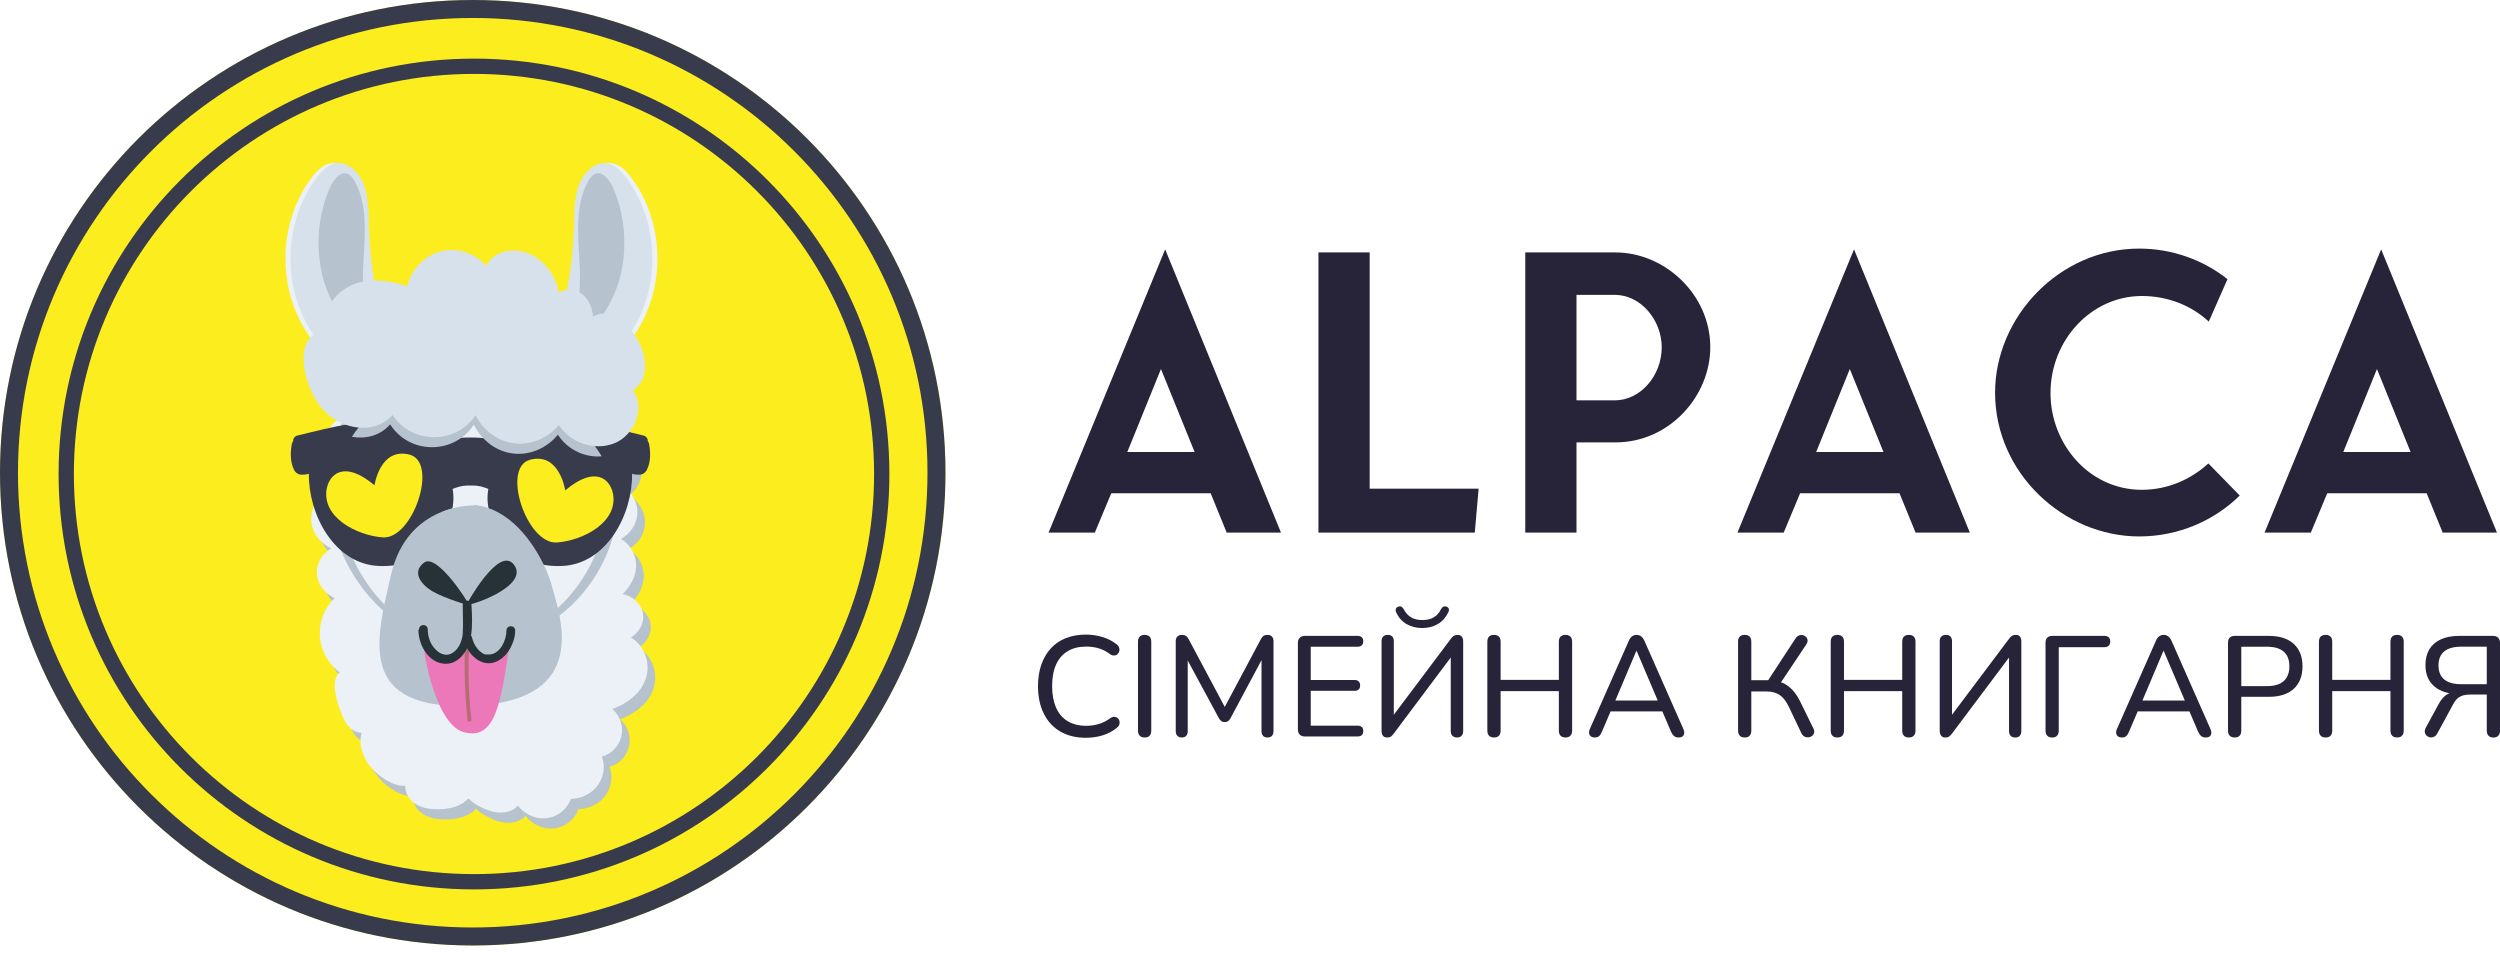
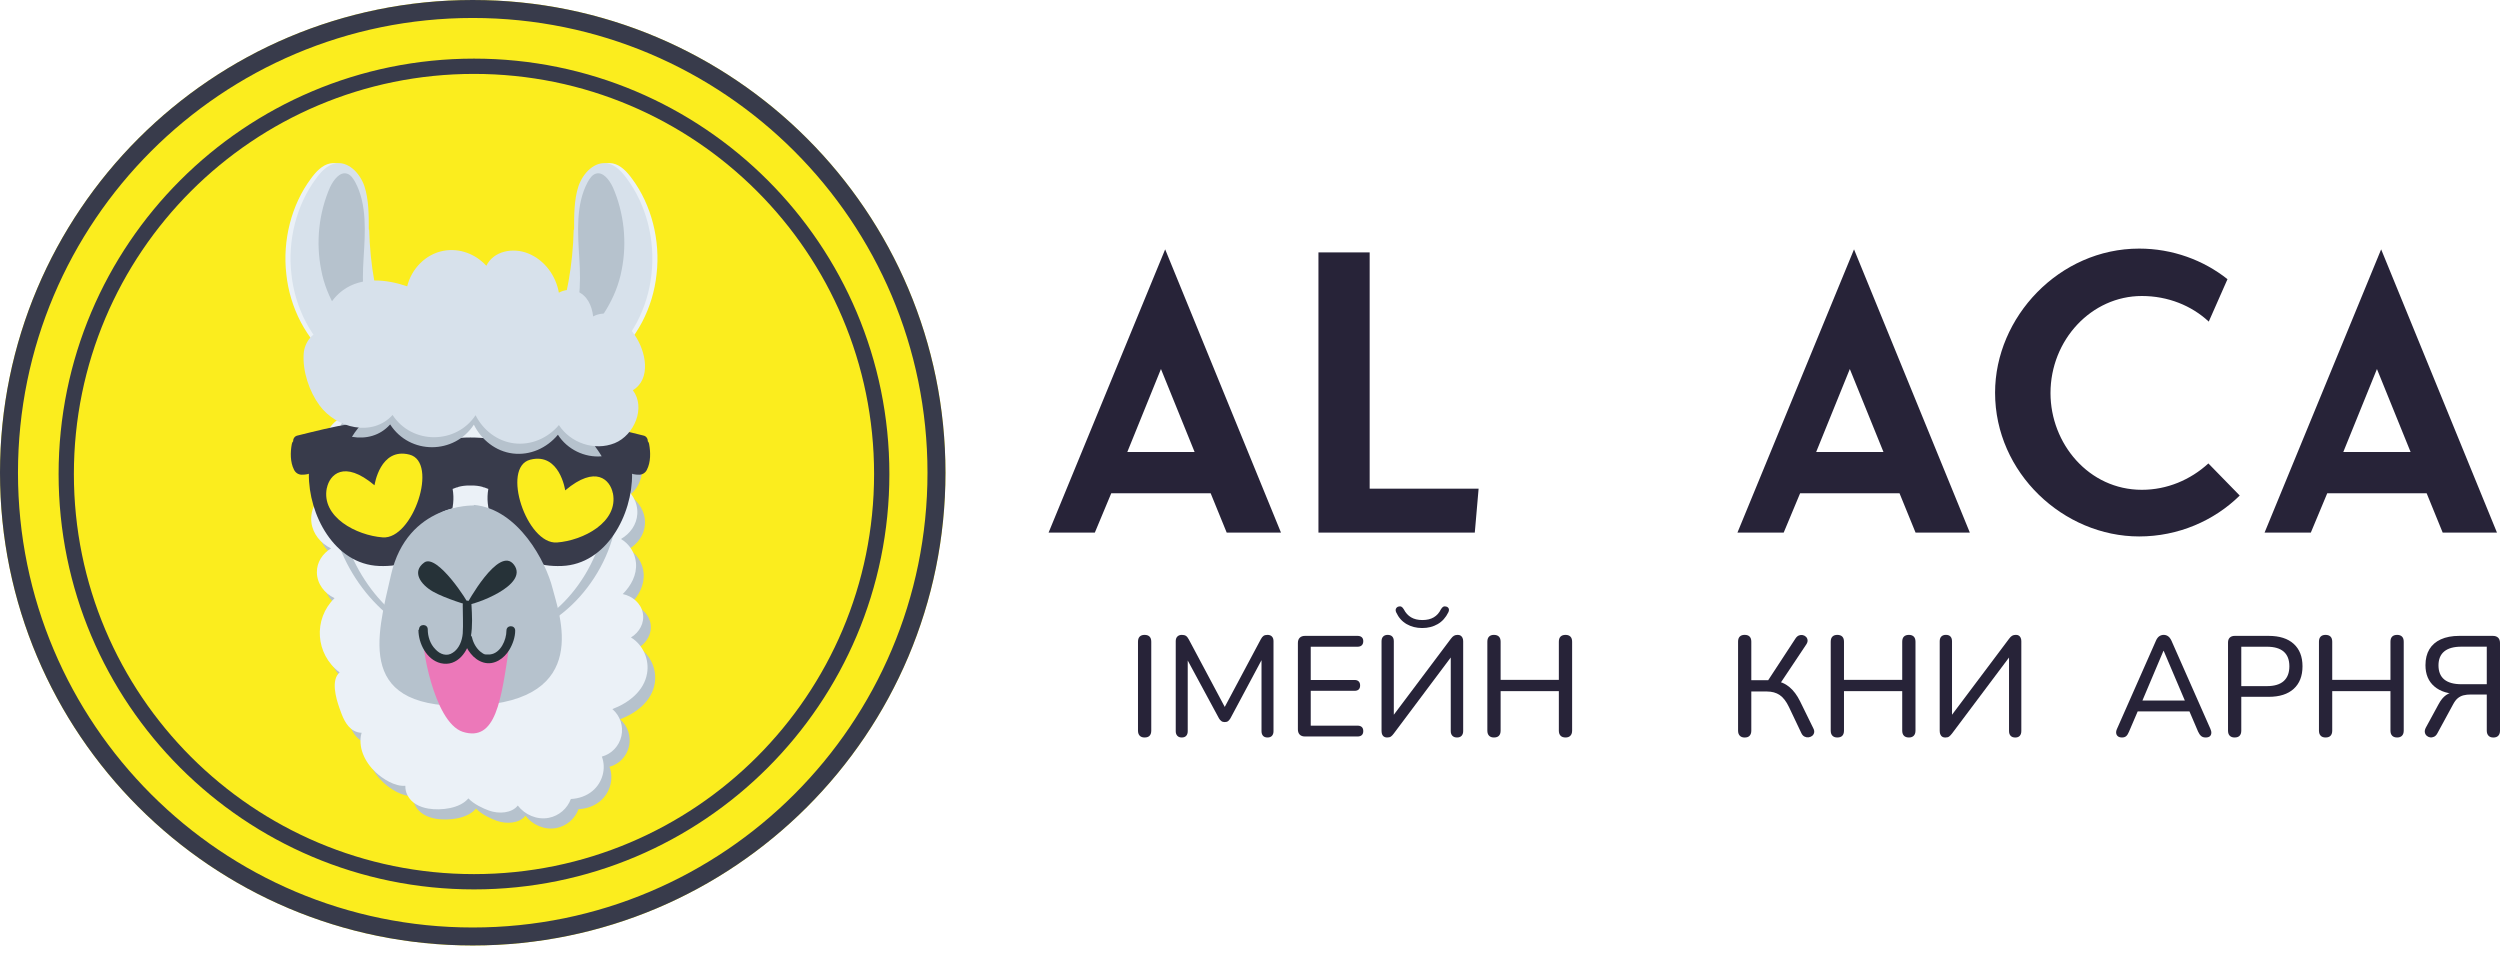
<svg xmlns="http://www.w3.org/2000/svg" width="230" height="88" viewBox="0 0 230 88" fill="none">
  <g clip-path="url(#clip0_2001_1401)">
    <path fill-rule="evenodd" clip-rule="evenodd" d="M43.491 86.983C67.511 86.983 86.983 67.511 86.983 43.491C86.983 19.472 67.511 0 43.491 0C19.472 0 0 19.472 0 43.491C0 67.511 19.472 86.983 43.491 86.983Z" fill="#FBED1E" />
    <path fill-rule="evenodd" clip-rule="evenodd" d="M0 43.491C0 67.511 19.472 86.983 43.491 86.983C67.511 86.983 86.983 67.511 86.983 43.491C86.983 19.472 67.511 0 43.491 0C19.472 0 0 19.472 0 43.491ZM1.654 43.491C1.654 20.385 20.385 1.654 43.491 1.654C66.598 1.654 85.329 20.385 85.329 43.491C85.329 66.598 66.598 85.329 43.491 85.329C20.385 85.329 1.654 66.598 1.654 43.491Z" fill="#383B4B" />
    <path d="M31.088 45.949C30.284 44.64 30.004 43.083 30.414 41.603C30.744 40.412 31.595 39.325 32.849 39.082C32.357 37.514 32.468 35.56 33.977 34.578C35.135 33.825 36.774 33.925 37.691 34.93C39.958 33.3 42.818 32.558 45.632 32.863C47.544 32.128 49.056 33.173 50.554 34.322C52.442 35.77 54.322 37.228 56.145 38.752C56.386 38.954 56.263 39.279 56.047 39.373C57.034 39.09 58.59 41.227 58.865 41.953C59.35 43.238 58.997 44.76 57.889 45.569C58.801 46.145 59.401 47.146 59.336 48.221C59.276 49.211 58.673 50.041 57.83 50.524C58.618 50.989 59.134 51.809 59.213 52.724C59.307 53.827 58.764 54.819 57.996 55.59C58.883 55.777 59.667 56.429 59.842 57.328C60.02 58.244 59.525 59.117 58.752 59.583C59.867 60.258 60.458 61.615 60.233 62.9C59.95 64.516 58.551 65.599 57.042 66.175C57.755 66.783 58.074 67.737 57.871 68.654C57.668 69.571 56.976 70.299 56.074 70.546C56.486 71.635 56.14 72.918 55.231 73.689C54.663 74.17 53.954 74.408 53.222 74.446C52.891 75.339 52.122 75.995 51.191 76.178C50.095 76.388 48.984 75.89 48.34 75.048C47.785 75.756 46.604 75.836 45.703 75.515C45.131 75.31 44.298 74.922 43.794 74.389C43.028 75.313 41.3 75.525 40.114 75.329C39.31 75.196 38.534 74.814 38.178 74.074C38.048 73.812 37.985 73.521 37.996 73.228C37.045 73.321 35.907 72.586 35.272 71.995C34.24 71.033 33.603 69.643 33.971 68.352C33.729 68.348 33.491 68.285 33.278 68.17C32.5 67.755 32.176 66.774 31.913 66.021C31.614 65.17 31.135 63.489 31.951 62.801C29.704 61.11 29.507 57.895 31.483 55.967C30.55 55.53 29.875 54.654 29.856 53.61C29.838 52.674 30.379 51.861 31.161 51.389C30.206 50.931 29.479 50.055 29.352 49C29.198 47.729 29.949 46.518 31.088 45.949Z" fill="#B6C2CD" />
    <path d="M30.385 45.011C29.58 43.702 29.301 42.145 29.711 40.665C30.041 39.475 30.891 38.387 32.146 38.144C31.654 36.576 31.764 34.623 33.274 33.64C34.432 32.887 36.071 32.987 36.988 33.992C39.255 32.362 42.115 31.62 44.929 31.925C46.841 31.19 48.352 32.235 49.851 33.384C51.739 34.832 53.619 36.29 55.442 37.814C55.683 38.016 55.56 38.342 55.344 38.435C56.331 38.153 57.887 40.289 58.161 41.015C58.647 42.3 58.294 43.823 57.186 44.631C58.098 45.207 58.698 46.208 58.633 47.284C58.573 48.273 57.97 49.103 57.127 49.586C57.915 50.051 58.431 50.871 58.51 51.787C58.604 52.889 58.061 53.881 57.293 54.653C58.18 54.839 58.964 55.492 59.138 56.391C59.317 57.306 58.822 58.179 58.049 58.646C59.164 59.32 59.755 60.678 59.529 61.962C59.247 63.579 57.848 64.661 56.339 65.237C57.051 65.845 57.371 66.799 57.168 67.716C56.965 68.633 56.273 69.362 55.371 69.608C55.783 70.698 55.437 71.98 54.528 72.751C53.96 73.232 53.251 73.47 52.519 73.508C52.188 74.401 51.419 75.058 50.488 75.24C49.392 75.451 48.281 74.952 47.637 74.11C47.082 74.818 45.901 74.898 45 74.577C44.428 74.373 43.595 73.984 43.09 73.451C42.325 74.375 40.597 74.587 39.411 74.391C38.607 74.258 37.831 73.877 37.475 73.137C37.345 72.874 37.282 72.583 37.292 72.29C36.342 72.383 35.204 71.649 34.569 71.057C33.537 70.095 32.9 68.706 33.268 67.415C33.026 67.41 32.788 67.348 32.575 67.232C31.797 66.817 31.473 65.836 31.209 65.083C30.911 64.233 30.431 62.551 31.247 61.863C29.001 60.173 28.804 56.958 30.78 55.029C29.847 54.592 29.172 53.716 29.153 52.672C29.135 51.736 29.675 50.923 30.458 50.452C29.503 49.993 28.776 49.117 28.649 48.062C28.495 46.791 29.246 45.58 30.385 45.011Z" fill="#EBF1F7" />
    <path d="M30.409 41.647C31.715 35.112 40.209 31.534 48.978 34.87C51.514 35.836 53.669 38.059 55.255 40.546C58.674 45.897 56.179 52.836 51.802 56.363C47.329 59.963 40.939 60.45 36.281 57.024C31.85 53.771 29.226 47.56 30.409 41.647Z" fill="#B6C2CD" />
    <path d="M31.133 41.367C32.354 34.833 40.3 31.254 48.5 34.59C50.871 35.556 52.887 37.78 54.371 40.267C57.563 45.616 55.235 52.556 51.14 56.083C46.957 59.682 40.981 60.17 36.624 56.744C32.478 53.491 30.026 47.281 31.133 41.367Z" fill="#EBF1F7" />
    <path d="M59.717 40.845C59.701 40.749 59.658 40.659 59.594 40.587C59.607 40.34 59.44 40.12 59.201 40.071C55.995 39.282 52.561 38.366 49.238 38.847C47.907 39.04 46.956 39.54 45.864 40.284C45.7 40.4 45.512 40.475 45.314 40.502C45.236 40.42 45.131 40.37 45.019 40.359C43.867 40.213 42.7 40.213 41.547 40.359C41.435 40.37 41.331 40.42 41.253 40.502C41.055 40.475 40.866 40.4 40.702 40.284C39.611 39.54 38.66 39.04 37.329 38.847C34.007 38.366 30.572 39.282 27.366 40.071C27.127 40.12 26.96 40.34 26.973 40.587C26.908 40.659 26.865 40.749 26.848 40.845C26.705 41.6 26.689 42.525 27.056 43.227C27.188 43.498 27.459 43.671 27.757 43.673C27.935 43.677 28.113 43.661 28.288 43.624C28.331 43.613 28.374 43.6 28.416 43.584C28.365 47.346 30.771 51.911 34.874 52.07C36.983 52.153 38.713 51.517 40.062 49.844C41.202 48.434 41.963 46.791 41.641 44.98C41.669 44.973 41.696 44.963 41.723 44.952C41.807 44.913 41.894 44.88 41.983 44.852C42.022 44.85 42.061 44.842 42.099 44.829L42.127 44.818C42.149 44.809 42.17 44.799 42.19 44.787C42.511 44.704 42.84 44.664 43.171 44.667H43.283H43.395C43.726 44.664 44.056 44.704 44.377 44.787C44.397 44.799 44.418 44.809 44.439 44.818L44.469 44.829C44.506 44.842 44.544 44.85 44.584 44.852C44.672 44.88 44.759 44.913 44.844 44.952C44.87 44.964 44.898 44.973 44.926 44.98C44.604 46.791 45.365 48.434 46.504 49.844C47.855 51.517 49.583 52.153 51.692 52.07C55.794 51.911 58.202 47.346 58.151 43.584C58.193 43.6 58.235 43.613 58.279 43.624C58.453 43.661 58.631 43.677 58.809 43.673C59.107 43.671 59.379 43.498 59.51 43.227C59.877 42.525 59.861 41.6 59.717 40.845Z" fill="#383B4B" />
    <path d="M56.38 45.369C56.135 44.158 54.826 42.736 51.999 45.114C51.999 45.114 51.493 41.601 48.783 42.291C46.074 42.982 48.466 50.119 51.242 49.909C53.635 49.73 56.922 48.048 56.386 45.364L56.38 45.369Z" fill="#FBED1E" />
    <path d="M30.073 44.901C30.318 43.689 31.627 42.268 34.454 44.645C34.454 44.645 34.96 41.133 37.67 41.823C40.38 42.513 37.987 49.65 35.211 49.44C32.818 49.261 29.531 47.58 30.067 44.895L30.073 44.901Z" fill="#FBED1E" />
    <path d="M53.285 21.127C53.285 19.785 53.285 18.37 53.685 17.137C54.12 15.868 55.21 14.816 56.372 15.034C57.099 15.179 57.68 15.795 58.152 16.448C59.932 18.842 60.767 22.106 60.404 25.225C60.077 28.343 58.552 31.245 56.3 33.058L51.578 30.556C52.595 27.546 53.176 24.354 53.249 21.127H53.285Z" fill="#EBF1F7" />
    <path d="M52.816 21.127C52.816 19.785 52.816 18.37 53.216 17.137C53.652 15.868 54.741 14.816 55.904 15.034C56.63 15.179 57.211 15.795 57.683 16.448C59.463 18.842 60.298 22.106 59.935 25.225C59.608 28.343 58.083 31.245 55.831 33.058L51.109 30.556C52.126 27.546 52.708 24.354 52.78 21.127H52.816Z" fill="#D7E1EB" />
    <path d="M52.047 30.574C53.443 28.777 53.443 26.137 53.296 23.754C53.149 21.371 52.965 18.804 54.068 16.751C54.252 16.421 54.472 16.091 54.803 15.981C55.464 15.761 56.052 16.531 56.383 17.228C57.412 19.574 57.706 22.287 57.191 24.854C56.714 27.421 55.17 29.767 53.37 31.417" fill="#B6C2CD" />
    <path d="M33.461 21.127C33.461 19.785 33.461 18.37 33.061 17.137C32.626 15.868 31.536 14.816 30.374 15.034C29.647 15.179 29.066 15.795 28.594 16.448C26.814 18.842 25.979 22.106 26.342 25.225C26.669 28.343 28.195 31.245 30.446 33.058L35.168 30.556C34.151 27.546 33.57 24.354 33.497 21.127H33.461Z" fill="#EBF1F7" />
    <path d="M33.93 21.127C33.93 19.785 33.93 18.37 33.53 17.137C33.094 15.868 32.005 14.816 30.842 15.034C30.116 15.179 29.535 15.795 29.063 16.448C27.283 18.842 26.448 22.106 26.811 25.225C27.138 28.343 28.663 31.245 30.915 33.058L35.637 30.556C34.62 27.546 34.039 24.354 33.966 21.127H33.93Z" fill="#D7E1EB" />
    <path d="M34.699 30.574C33.303 28.777 33.303 26.137 33.45 23.754C33.597 21.371 33.781 18.804 32.678 16.751C32.494 16.421 32.274 16.091 31.943 15.981C31.282 15.761 30.694 16.531 30.363 17.228C29.334 19.574 29.04 22.287 29.555 24.854C30.032 27.421 31.576 29.767 33.376 31.417" fill="#B6C2CD" />
    <path d="M49.056 36.525C51.455 37.357 53.494 39.272 54.995 41.415C55.125 41.601 55.243 41.789 55.355 41.98C53.79 42.12 52.187 41.346 51.328 39.996C50.307 41.223 48.766 41.921 47.164 41.719C45.608 41.522 44.29 40.472 43.596 39.069C41.8 41.818 37.709 41.86 35.893 39.046C34.962 40.095 33.652 40.41 32.379 40.187C34.959 35.997 41.908 34.047 49.056 36.525Z" fill="#B6C2CD" />
    <path d="M27.938 32.544C28.009 31.493 28.792 30.442 29.788 30.451C29.608 28.993 30.38 27.547 31.576 26.684C33.288 25.445 35.562 25.694 37.462 26.341C37.858 24.725 39.156 23.377 40.808 23.072C42.281 22.801 43.754 23.372 44.744 24.453C45.387 23.115 47.152 22.736 48.59 23.314C50.099 23.927 51.14 25.347 51.416 26.929C51.913 26.646 52.507 26.596 53.044 26.79C54.028 27.141 54.454 28.125 54.571 29.113C55.003 28.877 55.502 28.797 55.984 28.889C57.044 29.086 57.819 29.987 58.404 30.839C59.429 32.333 59.934 34.864 58.222 35.901C59.435 37.502 58.35 40.041 56.552 40.77C54.698 41.52 52.479 40.75 51.419 39.105C50.407 40.302 48.878 40.983 47.29 40.785C45.747 40.593 44.44 39.569 43.753 38.201C41.971 40.882 37.915 40.924 36.115 38.178C34.281 40.211 30.964 39.419 29.4 37.302C28.452 36.018 27.83 34.163 27.938 32.544Z" fill="#D7E1EB" />
    <path d="M38.083 49.28C39.133 48.043 40.747 47.148 42.604 47.404C44.557 47.674 46.016 49.02 47.208 50.239C47.25 50.279 47.279 50.33 47.293 50.385C49.088 52.241 49.732 54.805 49.703 57.238C49.684 58.833 49.603 60.653 48.448 62.003C47.481 63.133 45.918 63.815 44.297 63.972C40.613 64.327 37.57 61.844 36.499 59.083C35.305 56.011 35.804 51.964 38.083 49.28Z" fill="#B6C2CD" />
    <path d="M38.786 48.576C39.836 47.339 41.45 46.444 43.307 46.701C45.261 46.97 46.719 48.317 47.911 49.535C47.953 49.575 47.982 49.626 47.996 49.681C49.792 51.537 50.435 54.101 50.406 56.535C50.388 58.13 50.306 59.95 49.151 61.299C48.184 62.429 46.621 63.113 45 63.269C41.316 63.624 38.273 61.141 37.202 58.38C36.008 55.307 36.507 51.261 38.786 48.576Z" fill="#D7E1EB" />
    <path d="M43.59 46.504C43.59 46.504 37.477 46.29 35.976 52.874C34.635 58.709 32.651 65.454 43.59 64.919C54.53 64.437 51.42 56.461 50.83 54.105C50.24 51.75 47.719 46.825 43.59 46.45V46.504Z" fill="#B6C2CD" />
    <path d="M43.16 55.711C43.107 55.39 40.211 50.894 39.031 51.75C37.851 52.607 38.709 53.784 39.835 54.427C40.962 55.069 43.16 55.711 43.16 55.711Z" fill="#263238" />
    <path d="M42.895 55.658C42.895 55.658 45.898 50.091 47.292 51.964C48.686 53.838 43.645 55.658 42.895 55.658Z" fill="#263238" />
    <path d="M38.98 58.709C38.712 58.87 39.838 66.418 42.573 67.328C45.629 68.291 46.112 64.437 46.863 59.351C46.863 59.351 43.699 62.884 43.002 58.281C43.002 58.281 42.251 61.386 40.696 60.636C39.087 59.887 38.98 58.709 38.98 58.709Z" fill="#EC78B9" />
-     <path d="M42.784 59.405C42.677 61.653 42.784 63.955 42.999 66.203C42.999 66.471 43.428 66.471 43.374 66.203C43.106 63.955 43.052 61.653 43.16 59.405C43.16 59.137 42.784 59.137 42.784 59.405Z" fill="#B86B76" />
    <path d="M38.496 57.96C38.496 59.191 39.247 60.69 40.534 61.011C42.089 61.386 43.108 59.887 43.322 58.548C43.483 57.585 43.43 56.621 43.376 55.658C43.376 55.123 42.572 55.123 42.572 55.658C42.572 56.514 42.625 57.424 42.572 58.281C42.518 58.923 42.25 59.673 41.66 60.047C41.124 60.422 40.48 60.208 40.051 59.726C39.569 59.244 39.354 58.548 39.354 57.906C39.354 57.371 38.55 57.371 38.55 57.906L38.496 57.96Z" fill="#263238" />
    <path d="M42.625 58.816C42.893 59.726 43.537 60.69 44.502 60.957C45.467 61.225 46.379 60.583 46.861 59.78C47.183 59.244 47.398 58.602 47.398 58.013C47.398 57.478 46.593 57.478 46.593 58.013C46.593 58.87 46.057 60.101 45.092 60.208C45.145 60.208 45.038 60.208 45.038 60.208C44.984 60.208 44.931 60.208 44.877 60.208C44.931 60.208 44.824 60.208 44.824 60.208C44.824 60.208 44.716 60.208 44.663 60.208C44.502 60.208 44.341 60.047 44.18 59.94C43.805 59.619 43.537 59.137 43.429 58.655C43.322 58.174 42.518 58.388 42.679 58.87L42.625 58.816Z" fill="#263238" />
    <path fill-rule="evenodd" clip-rule="evenodd" d="M5.391 43.609C5.391 64.715 22.5 81.825 43.607 81.825C64.713 81.825 81.823 64.715 81.823 43.609C81.823 22.502 64.713 5.393 43.607 5.393C22.5 5.393 5.391 22.502 5.391 43.609ZM6.797 43.609C6.797 23.279 23.277 6.799 43.607 6.799C63.936 6.799 80.416 23.279 80.416 43.609C80.416 63.938 63.936 80.418 43.607 80.418C23.277 80.418 6.797 63.938 6.797 43.609Z" fill="#383B4B" />
    <path d="M107.195 22.941L96.469 49.001H100.724L102.236 45.379H111.38L112.857 49.001H117.851L107.195 22.941ZM103.713 41.581L106.808 33.949L109.903 41.581H103.713Z" fill="#272338" />
    <path d="M126.009 44.957V23.223H121.297V49.001H135.681L136.032 44.957H126.009Z" fill="#272338" />
-     <path d="M157.346 31.944C157.346 27.056 153.125 23.223 148.624 23.223H140.324V49.001H145.037V40.701H148.624C153.583 40.701 157.346 36.446 157.346 31.944ZM145.037 36.833V27.126H148.554C150.98 27.126 152.879 29.483 152.879 31.944C152.879 34.582 150.91 36.833 148.554 36.833H145.037Z" fill="#272338" />
    <path d="M170.57 22.941L159.844 49.001H164.099L165.611 45.379H174.755L176.232 49.001H181.226L170.57 22.941ZM167.088 41.581L170.183 33.949L173.278 41.581H167.088Z" fill="#272338" />
    <path d="M203.171 42.636C201.518 44.148 199.373 45.062 197.051 45.062C192.163 45.062 188.646 40.807 188.646 36.165C188.646 31.276 192.409 27.232 197.051 27.232C199.443 27.232 201.623 28.111 203.206 29.588L204.929 25.684C202.714 23.926 199.865 22.871 196.805 22.871C189.455 22.871 183.547 29.166 183.547 36.13C183.547 43.515 189.842 49.353 196.805 49.353C200.392 49.353 203.698 47.911 206.055 45.59L203.171 42.636Z" fill="#272338" />
    <path d="M219.066 22.941L208.34 49.001H212.595L214.107 45.379H223.251L224.728 49.001H229.722L219.066 22.941ZM215.584 41.581L218.679 33.949L221.774 41.581H215.584Z" fill="#272338" />
-     <path d="M99.908 67.876C98.989 67.876 98.201 67.683 97.544 67.298C96.888 66.913 96.382 66.364 96.028 65.65C95.673 64.937 95.496 64.094 95.496 63.123C95.496 62.396 95.597 61.742 95.798 61.16C95.999 60.578 96.288 60.079 96.665 59.663C97.041 59.247 97.503 58.93 98.05 58.711C98.597 58.492 99.216 58.383 99.908 58.383C100.433 58.383 100.938 58.458 101.424 58.606C101.91 58.755 102.328 58.965 102.678 59.236C102.818 59.333 102.91 59.442 102.954 59.565C102.997 59.687 103.004 59.803 102.973 59.913C102.943 60.022 102.886 60.114 102.803 60.188C102.719 60.263 102.617 60.302 102.494 60.306C102.372 60.311 102.24 60.265 102.1 60.169C101.794 59.932 101.459 59.76 101.096 59.65C100.733 59.541 100.345 59.486 99.934 59.486C99.26 59.486 98.689 59.628 98.221 59.913C97.752 60.197 97.398 60.608 97.157 61.147C96.916 61.685 96.796 62.344 96.796 63.123C96.796 63.893 96.916 64.552 97.157 65.099C97.398 65.646 97.752 66.062 98.221 66.346C98.689 66.63 99.26 66.773 99.934 66.773C100.345 66.773 100.737 66.716 101.109 66.602C101.481 66.488 101.824 66.313 102.14 66.077C102.28 65.981 102.409 65.937 102.527 65.946C102.645 65.954 102.744 65.992 102.822 66.057C102.901 66.123 102.956 66.21 102.986 66.32C103.017 66.429 103.015 66.541 102.98 66.655C102.945 66.768 102.866 66.869 102.744 66.957C102.385 67.263 101.958 67.493 101.463 67.646C100.969 67.799 100.45 67.876 99.908 67.876Z" fill="#272338" />
    <path d="M105.299 67.849C105.107 67.849 104.958 67.795 104.853 67.685C104.748 67.576 104.695 67.42 104.695 67.219V59.039C104.695 58.829 104.748 58.672 104.853 58.567C104.958 58.462 105.107 58.409 105.299 58.409C105.501 58.409 105.654 58.462 105.759 58.567C105.864 58.672 105.916 58.829 105.916 59.039V67.219C105.916 67.42 105.866 67.576 105.765 67.685C105.665 67.795 105.509 67.849 105.299 67.849Z" fill="#272338" />
    <path d="M108.719 67.849C108.544 67.849 108.409 67.797 108.312 67.692C108.216 67.587 108.168 67.447 108.168 67.272V58.987C108.168 58.803 108.218 58.661 108.319 58.56C108.42 58.459 108.557 58.409 108.733 58.409C108.89 58.409 109.015 58.44 109.107 58.501C109.199 58.562 109.284 58.667 109.363 58.816L112.881 65.42H112.474L115.993 58.816C116.072 58.667 116.155 58.562 116.243 58.501C116.33 58.44 116.453 58.409 116.61 58.409C116.785 58.409 116.921 58.459 117.017 58.56C117.114 58.661 117.162 58.803 117.162 58.987V67.272C117.162 67.447 117.116 67.587 117.024 67.692C116.932 67.797 116.794 67.849 116.61 67.849C116.426 67.849 116.289 67.797 116.197 67.692C116.105 67.587 116.059 67.447 116.059 67.272V60.195H116.348L113.197 66.09C113.127 66.204 113.054 66.289 112.98 66.346C112.906 66.403 112.803 66.431 112.671 66.431C112.549 66.431 112.446 66.401 112.363 66.339C112.28 66.278 112.207 66.195 112.146 66.09L108.956 60.182H109.271V67.272C109.271 67.447 109.225 67.587 109.133 67.692C109.041 67.797 108.903 67.849 108.719 67.849Z" fill="#272338" />
    <path d="M120.063 67.757C119.853 67.757 119.691 67.701 119.577 67.587C119.463 67.473 119.406 67.311 119.406 67.101V59.158C119.406 58.948 119.463 58.786 119.577 58.672C119.691 58.558 119.853 58.501 120.063 58.501H124.894C125.061 58.501 125.19 58.543 125.282 58.626C125.374 58.709 125.42 58.83 125.42 58.987C125.42 59.153 125.374 59.28 125.282 59.368C125.19 59.455 125.061 59.499 124.894 59.499H120.588V62.558H124.619C124.785 62.558 124.912 62.602 124.999 62.69C125.087 62.777 125.131 62.9 125.131 63.057C125.131 63.224 125.087 63.348 124.999 63.431C124.912 63.514 124.785 63.556 124.619 63.556H120.588V66.76H124.894C125.061 66.76 125.19 66.801 125.282 66.884C125.374 66.968 125.42 67.092 125.42 67.259C125.42 67.425 125.374 67.55 125.282 67.633C125.19 67.716 125.061 67.757 124.894 67.757H120.063Z" fill="#272338" />
    <path d="M127.614 67.849C127.535 67.849 127.463 67.836 127.397 67.81C127.331 67.784 127.277 67.744 127.233 67.692C127.189 67.639 127.156 67.574 127.134 67.495C127.113 67.416 127.102 67.324 127.102 67.219V59C127.102 58.807 127.152 58.661 127.253 58.56C127.353 58.46 127.491 58.409 127.666 58.409C127.85 58.409 127.99 58.46 128.086 58.56C128.183 58.661 128.231 58.807 128.231 59V66.142H127.942L133.482 58.764C133.579 58.633 133.673 58.541 133.765 58.488C133.857 58.435 133.973 58.409 134.113 58.409C134.218 58.409 134.305 58.431 134.375 58.475C134.445 58.519 134.502 58.584 134.546 58.672C134.59 58.759 134.612 58.864 134.612 58.987V67.258C134.612 67.442 134.563 67.587 134.467 67.692C134.371 67.797 134.231 67.849 134.047 67.849C133.863 67.849 133.721 67.797 133.62 67.692C133.52 67.587 133.469 67.442 133.469 67.258V60.103H133.758L128.231 67.482C128.134 67.613 128.045 67.707 127.962 67.764C127.878 67.821 127.762 67.849 127.614 67.849ZM130.843 57.779C130.31 57.779 129.832 57.659 129.412 57.418C128.992 57.177 128.673 56.821 128.454 56.348C128.393 56.208 128.384 56.092 128.428 56C128.471 55.908 128.541 55.845 128.638 55.81C128.751 55.775 128.848 55.777 128.927 55.816C129.005 55.856 129.08 55.937 129.15 56.059C129.316 56.383 129.539 56.628 129.819 56.794C130.099 56.961 130.445 57.044 130.857 57.044C131.277 57.044 131.627 56.961 131.907 56.794C132.187 56.628 132.406 56.383 132.563 56.059C132.633 55.937 132.708 55.856 132.787 55.816C132.865 55.777 132.962 55.775 133.075 55.81C133.181 55.845 133.251 55.908 133.286 56C133.321 56.092 133.307 56.203 133.246 56.335C133.01 56.816 132.684 57.177 132.268 57.418C131.852 57.659 131.377 57.779 130.843 57.779Z" fill="#272338" />
    <path d="M137.44 67.849C137.247 67.849 137.099 67.795 136.993 67.685C136.888 67.576 136.836 67.42 136.836 67.219V59.039C136.836 58.829 136.888 58.672 136.993 58.567C137.099 58.462 137.247 58.409 137.44 58.409C137.641 58.409 137.794 58.462 137.899 58.567C138.004 58.672 138.057 58.829 138.057 59.039V62.545H143.414V59.039C143.414 58.829 143.466 58.672 143.571 58.567C143.676 58.462 143.83 58.409 144.031 58.409C144.223 58.409 144.372 58.462 144.477 58.567C144.582 58.672 144.635 58.829 144.635 59.039V67.219C144.635 67.42 144.582 67.576 144.477 67.685C144.372 67.795 144.223 67.849 144.031 67.849C143.83 67.849 143.676 67.795 143.571 67.685C143.466 67.576 143.414 67.42 143.414 67.219V63.582H138.057V67.219C138.057 67.42 138.007 67.576 137.906 67.685C137.805 67.795 137.65 67.849 137.44 67.849Z" fill="#272338" />
-     <path d="M146.735 67.849C146.577 67.849 146.453 67.814 146.361 67.744C146.269 67.674 146.214 67.578 146.197 67.455C146.179 67.333 146.205 67.197 146.275 67.048L149.86 58.934C149.939 58.751 150.039 58.617 150.162 58.534C150.284 58.451 150.42 58.409 150.569 58.409C150.718 58.409 150.851 58.451 150.969 58.534C151.087 58.617 151.19 58.751 151.278 58.934L154.862 67.048C154.932 67.197 154.961 67.335 154.947 67.462C154.934 67.589 154.884 67.685 154.796 67.751C154.709 67.816 154.586 67.849 154.429 67.849C154.254 67.849 154.114 67.803 154.009 67.711C153.904 67.62 153.812 67.486 153.733 67.311L152.801 65.132L153.365 65.447H147.746L148.31 65.132L147.378 67.311C147.3 67.504 147.212 67.641 147.116 67.725C147.019 67.808 146.893 67.849 146.735 67.849ZM150.543 59.88L148.494 64.725L148.179 64.449H152.932L152.63 64.725L150.569 59.88H150.543Z" fill="#272338" />
    <path d="M160.511 67.852C160.315 67.852 160.165 67.796 160.06 67.684C159.955 67.572 159.902 67.418 159.902 67.222V59.029C159.902 58.824 159.955 58.669 160.06 58.564C160.165 58.459 160.315 58.407 160.511 58.407C160.707 58.407 160.858 58.459 160.963 58.564C161.068 58.669 161.12 58.824 161.12 59.029V62.577H162.854L162.536 62.79L165.194 58.727C165.284 58.594 165.389 58.504 165.508 58.459C165.627 58.414 165.744 58.404 165.861 58.43C165.977 58.456 166.076 58.511 166.158 58.594C166.239 58.678 166.285 58.779 166.297 58.899C166.308 59.019 166.269 59.148 166.178 59.287L163.698 63.005L163.241 62.627C163.778 62.693 164.237 62.885 164.621 63.204C165.004 63.522 165.333 63.963 165.61 64.526L166.821 66.996C166.903 67.15 166.928 67.29 166.898 67.414C166.867 67.539 166.803 67.638 166.705 67.71C166.607 67.782 166.496 67.824 166.372 67.836C166.248 67.848 166.127 67.824 166.01 67.764C165.893 67.704 165.799 67.601 165.728 67.453L164.588 65.054C164.342 64.535 164.059 64.165 163.737 63.946C163.415 63.726 163.019 63.617 162.549 63.617H161.12V67.222C161.12 67.418 161.07 67.572 160.969 67.684C160.869 67.796 160.716 67.852 160.511 67.852Z" fill="#272338" />
    <path d="M169.03 67.849C168.837 67.849 168.688 67.795 168.583 67.685C168.478 67.576 168.426 67.42 168.426 67.219V59.039C168.426 58.829 168.478 58.672 168.583 58.567C168.688 58.462 168.837 58.409 169.03 58.409C169.231 58.409 169.384 58.462 169.489 58.567C169.594 58.672 169.647 58.829 169.647 59.039V62.545H175.004V59.039C175.004 58.829 175.056 58.672 175.161 58.567C175.266 58.462 175.419 58.409 175.621 58.409C175.813 58.409 175.962 58.462 176.067 58.567C176.172 58.672 176.225 58.829 176.225 59.039V67.219C176.225 67.42 176.172 67.576 176.067 67.685C175.962 67.795 175.813 67.849 175.621 67.849C175.419 67.849 175.266 67.795 175.161 67.685C175.056 67.576 175.004 67.42 175.004 67.219V63.582H169.647V67.219C169.647 67.42 169.596 67.576 169.496 67.685C169.395 67.795 169.24 67.849 169.03 67.849Z" fill="#272338" />
    <path d="M178.968 67.852C178.887 67.852 178.814 67.839 178.75 67.813C178.686 67.787 178.632 67.746 178.589 67.692C178.545 67.637 178.512 67.571 178.488 67.495C178.465 67.419 178.453 67.328 178.453 67.224V58.998C178.453 58.809 178.503 58.663 178.603 58.56C178.703 58.458 178.844 58.407 179.026 58.407C179.208 58.407 179.347 58.458 179.442 58.56C179.538 58.663 179.585 58.809 179.585 58.998V66.144H179.294L184.832 58.769C184.927 58.637 185.021 58.544 185.113 58.489C185.205 58.434 185.323 58.407 185.467 58.407C185.571 58.407 185.659 58.429 185.731 58.474C185.803 58.52 185.86 58.586 185.9 58.674C185.941 58.761 185.962 58.866 185.962 58.988V67.253C185.962 67.444 185.914 67.591 185.818 67.695C185.723 67.8 185.584 67.852 185.402 67.852C185.22 67.852 185.079 67.8 184.979 67.695C184.879 67.591 184.83 67.444 184.83 67.253V60.107H185.118L179.588 67.482C179.488 67.61 179.397 67.704 179.316 67.763C179.236 67.822 179.12 67.852 178.968 67.852Z" fill="#272338" />
-     <path d="M188.797 67.852C188.6 67.852 188.45 67.796 188.345 67.684C188.24 67.572 188.188 67.418 188.188 67.222V59.131C188.188 58.926 188.242 58.77 188.352 58.663C188.461 58.555 188.616 58.501 188.818 58.501H193.597C193.776 58.501 193.912 58.545 194.004 58.633C194.096 58.72 194.142 58.849 194.142 59.02C194.142 59.181 194.096 59.308 194.004 59.401C193.912 59.494 193.776 59.54 193.597 59.54H189.405V67.222C189.405 67.418 189.354 67.572 189.252 67.684C189.15 67.796 188.998 67.852 188.797 67.852Z" fill="#272338" />
    <path d="M195.227 67.849C195.07 67.849 194.945 67.814 194.853 67.744C194.761 67.674 194.706 67.578 194.689 67.455C194.671 67.333 194.698 67.197 194.768 67.048L198.352 58.934C198.431 58.751 198.531 58.617 198.654 58.534C198.776 58.451 198.912 58.409 199.061 58.409C199.21 58.409 199.343 58.451 199.461 58.534C199.58 58.617 199.682 58.751 199.77 58.934L203.354 67.048C203.424 67.197 203.453 67.335 203.44 67.462C203.427 67.589 203.376 67.685 203.289 67.751C203.201 67.816 203.079 67.849 202.921 67.849C202.746 67.849 202.606 67.803 202.501 67.711C202.396 67.62 202.304 67.486 202.225 67.311L201.293 65.132L201.858 65.447H196.238L196.803 65.132L195.87 67.311C195.792 67.504 195.704 67.641 195.608 67.725C195.512 67.808 195.385 67.849 195.227 67.849ZM199.035 59.88L196.986 64.725L196.671 64.449H201.424L201.122 64.725L199.061 59.88H199.035Z" fill="#272338" />
    <path d="M205.581 67.849C205.388 67.849 205.239 67.795 205.134 67.685C205.029 67.576 204.977 67.421 204.977 67.219V59.118C204.977 58.917 205.031 58.764 205.141 58.659C205.25 58.554 205.401 58.501 205.594 58.501H208.718C209.716 58.501 210.484 58.746 211.023 59.236C211.561 59.727 211.83 60.414 211.83 61.298C211.83 62.191 211.561 62.882 211.023 63.372C210.484 63.862 209.716 64.108 208.718 64.108H206.198V67.219C206.198 67.421 206.147 67.576 206.047 67.685C205.946 67.795 205.791 67.849 205.581 67.849ZM206.198 63.123H208.561C209.244 63.123 209.758 62.967 210.104 62.657C210.449 62.346 210.622 61.893 210.622 61.298C210.622 60.703 210.449 60.254 210.104 59.952C209.758 59.65 209.244 59.499 208.561 59.499H206.198V63.123Z" fill="#272338" />
    <path d="M213.948 67.849C213.755 67.849 213.606 67.795 213.501 67.685C213.396 67.576 213.344 67.42 213.344 67.219V59.039C213.344 58.829 213.396 58.672 213.501 58.567C213.606 58.462 213.755 58.409 213.948 58.409C214.149 58.409 214.302 58.462 214.407 58.567C214.512 58.672 214.565 58.829 214.565 59.039V62.545H219.922V59.039C219.922 58.829 219.974 58.672 220.079 58.567C220.184 58.462 220.337 58.409 220.539 58.409C220.731 58.409 220.88 58.462 220.985 58.567C221.09 58.672 221.143 58.829 221.143 59.039V67.219C221.143 67.42 221.09 67.576 220.985 67.685C220.88 67.795 220.731 67.849 220.539 67.849C220.337 67.849 220.184 67.795 220.079 67.685C219.974 67.576 219.922 67.42 219.922 67.219V63.582H214.565V67.219C214.565 67.42 214.514 67.576 214.414 67.685C214.313 67.795 214.158 67.849 213.948 67.849Z" fill="#272338" />
    <path d="M229.393 67.852C229.196 67.852 229.046 67.796 228.941 67.684C228.836 67.572 228.783 67.418 228.783 67.222V63.894H227.326C227.062 63.894 226.832 63.919 226.635 63.97C226.439 64.021 226.264 64.111 226.111 64.239C225.958 64.367 225.817 64.554 225.687 64.798L224.236 67.469C224.154 67.621 224.052 67.726 223.928 67.782C223.805 67.839 223.684 67.857 223.564 67.837C223.444 67.817 223.339 67.766 223.249 67.683C223.159 67.599 223.104 67.493 223.084 67.365C223.064 67.237 223.097 67.093 223.182 66.933L224.356 64.774C224.556 64.401 224.785 64.124 225.044 63.944C225.302 63.764 225.606 63.673 225.954 63.673H226.32L226.251 63.854C225.269 63.854 224.506 63.62 223.961 63.152C223.415 62.685 223.143 62.033 223.143 61.196C223.143 60.621 223.263 60.133 223.503 59.734C223.742 59.336 224.094 59.03 224.559 58.819C225.023 58.607 225.587 58.501 226.251 58.501H229.34C229.554 58.501 229.717 58.558 229.831 58.672C229.945 58.785 230.001 58.949 230.001 59.163V67.222C230.001 67.418 229.949 67.572 229.844 67.684C229.739 67.796 229.589 67.852 229.393 67.852ZM226.443 62.948H228.783V59.494H226.443C225.749 59.494 225.225 59.639 224.871 59.93C224.518 60.221 224.341 60.649 224.341 61.214C224.341 61.788 224.518 62.221 224.871 62.512C225.225 62.802 225.749 62.948 226.443 62.948Z" fill="#272338" />
  </g>
  <defs>
    <clipPath id="clip0_2001_1401">
      <rect width="230" height="87.217" fill="white" />
    </clipPath>
  </defs>
</svg>